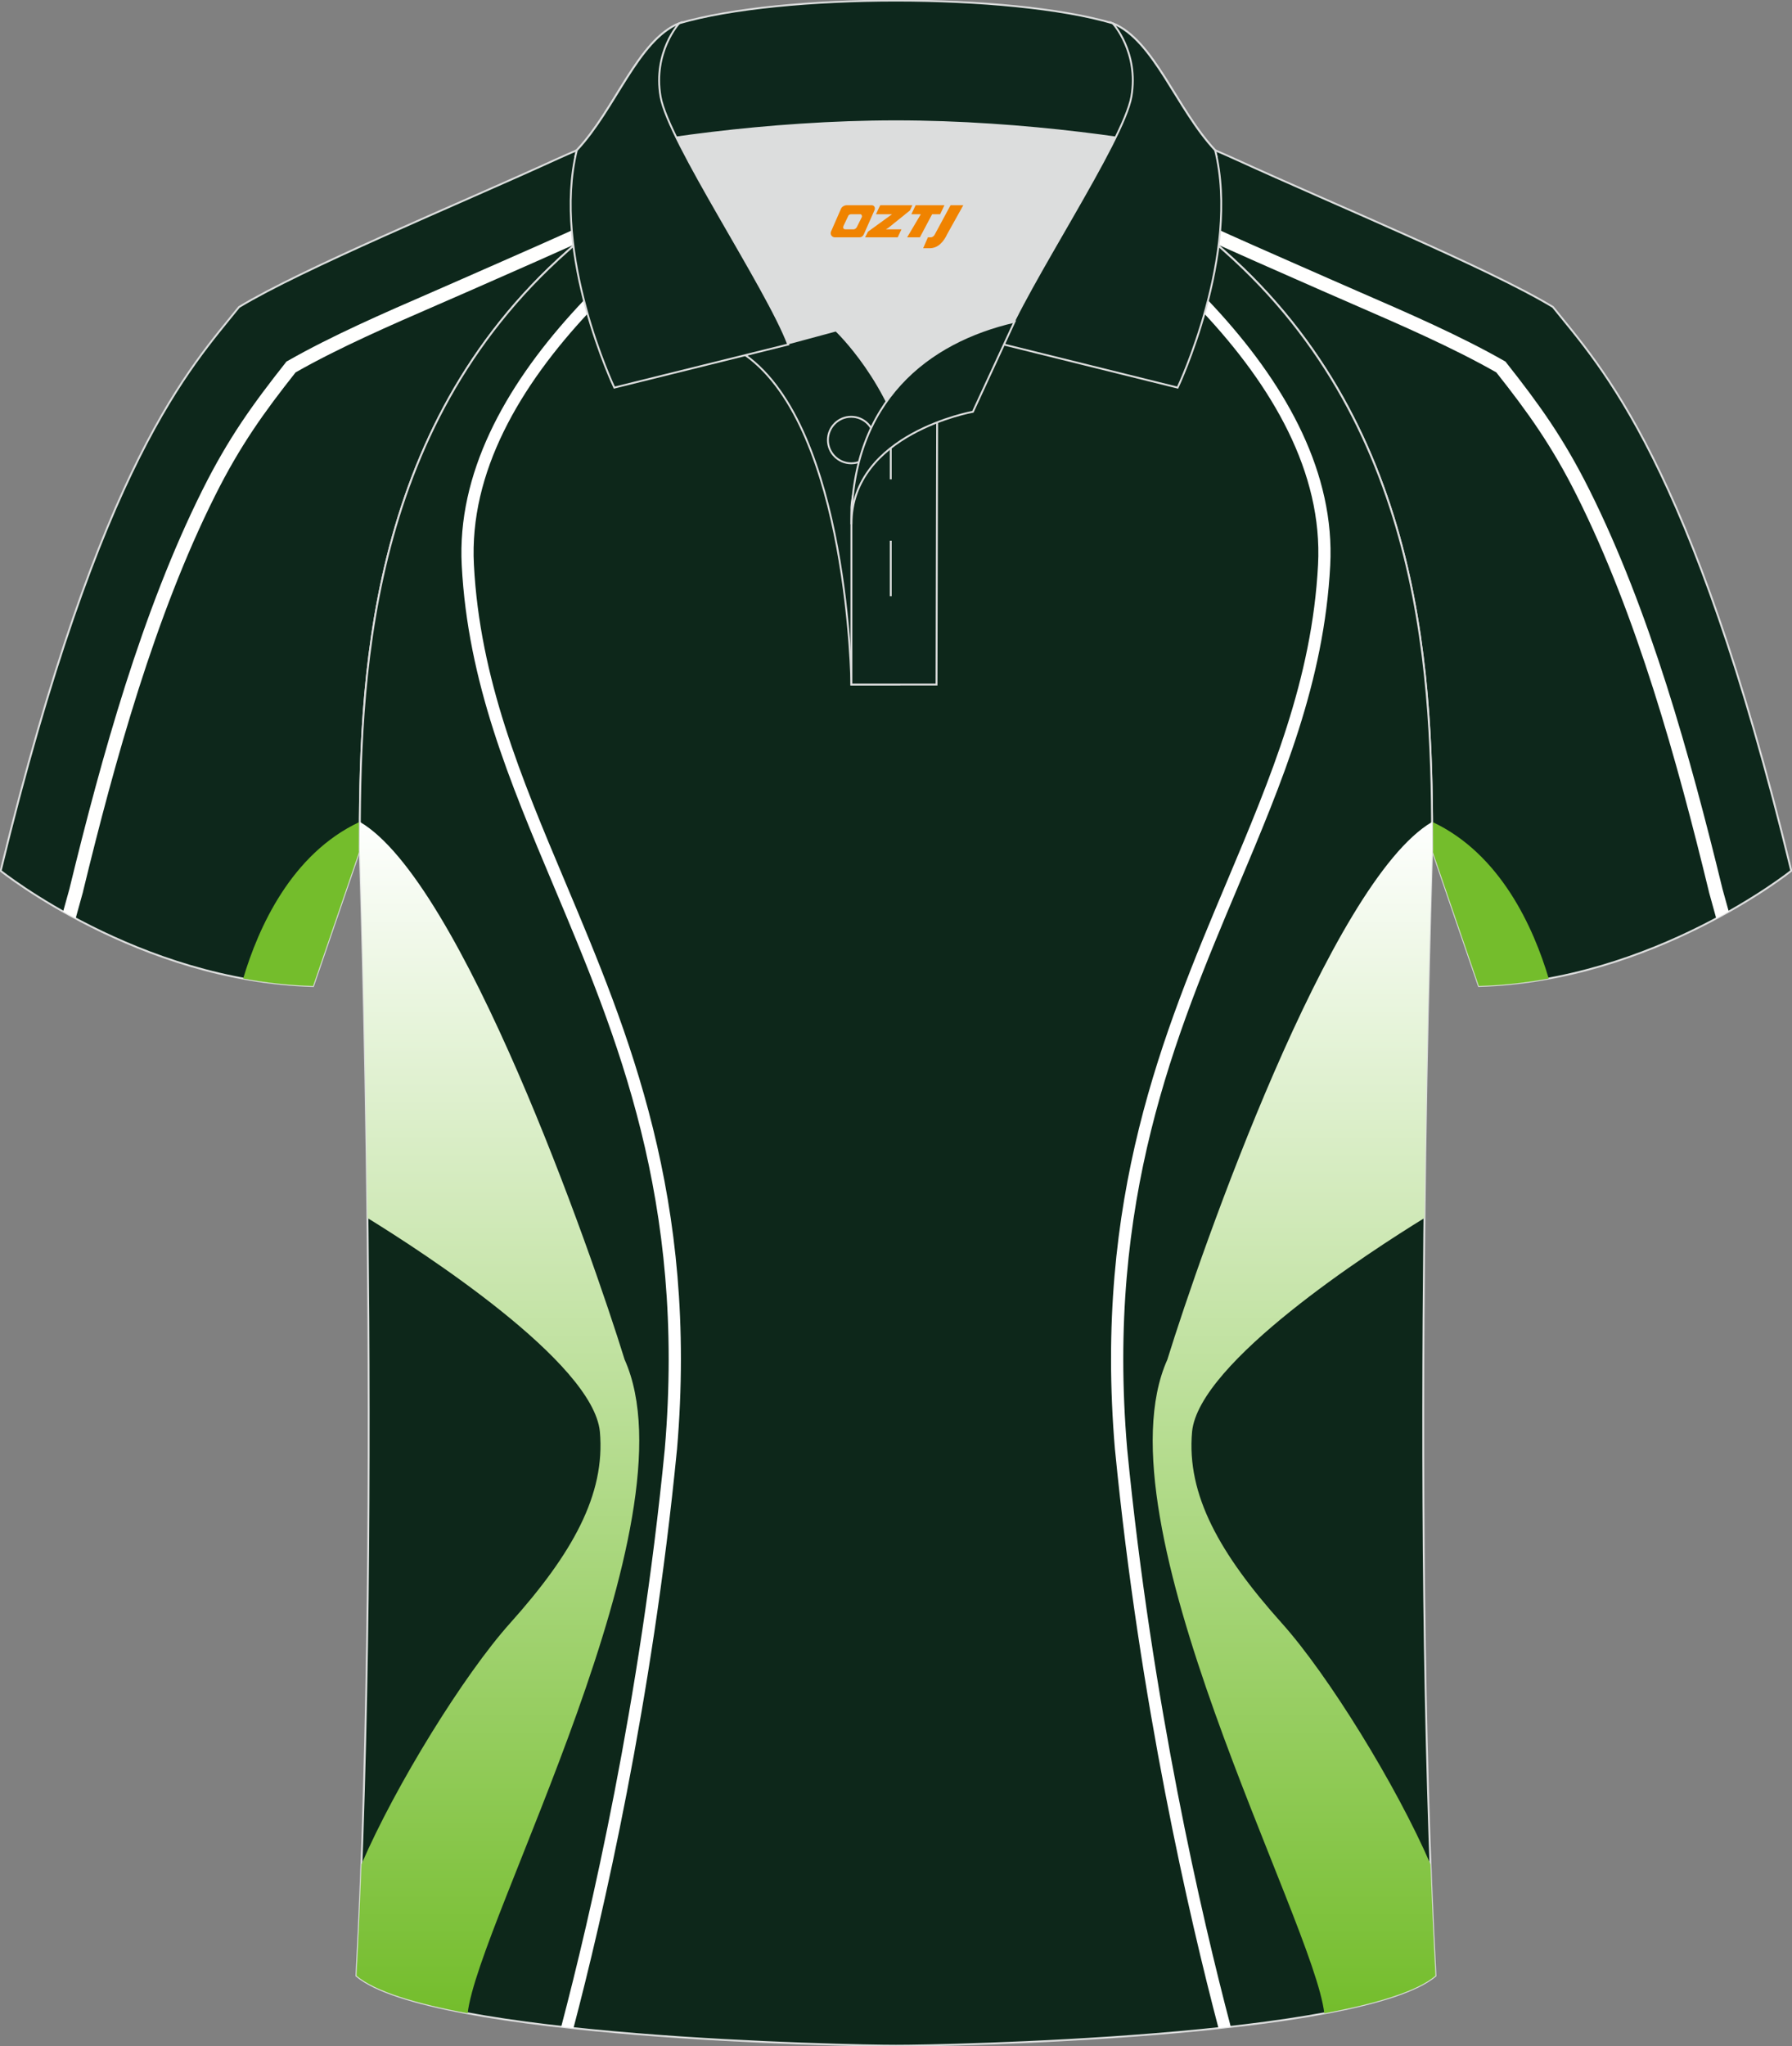
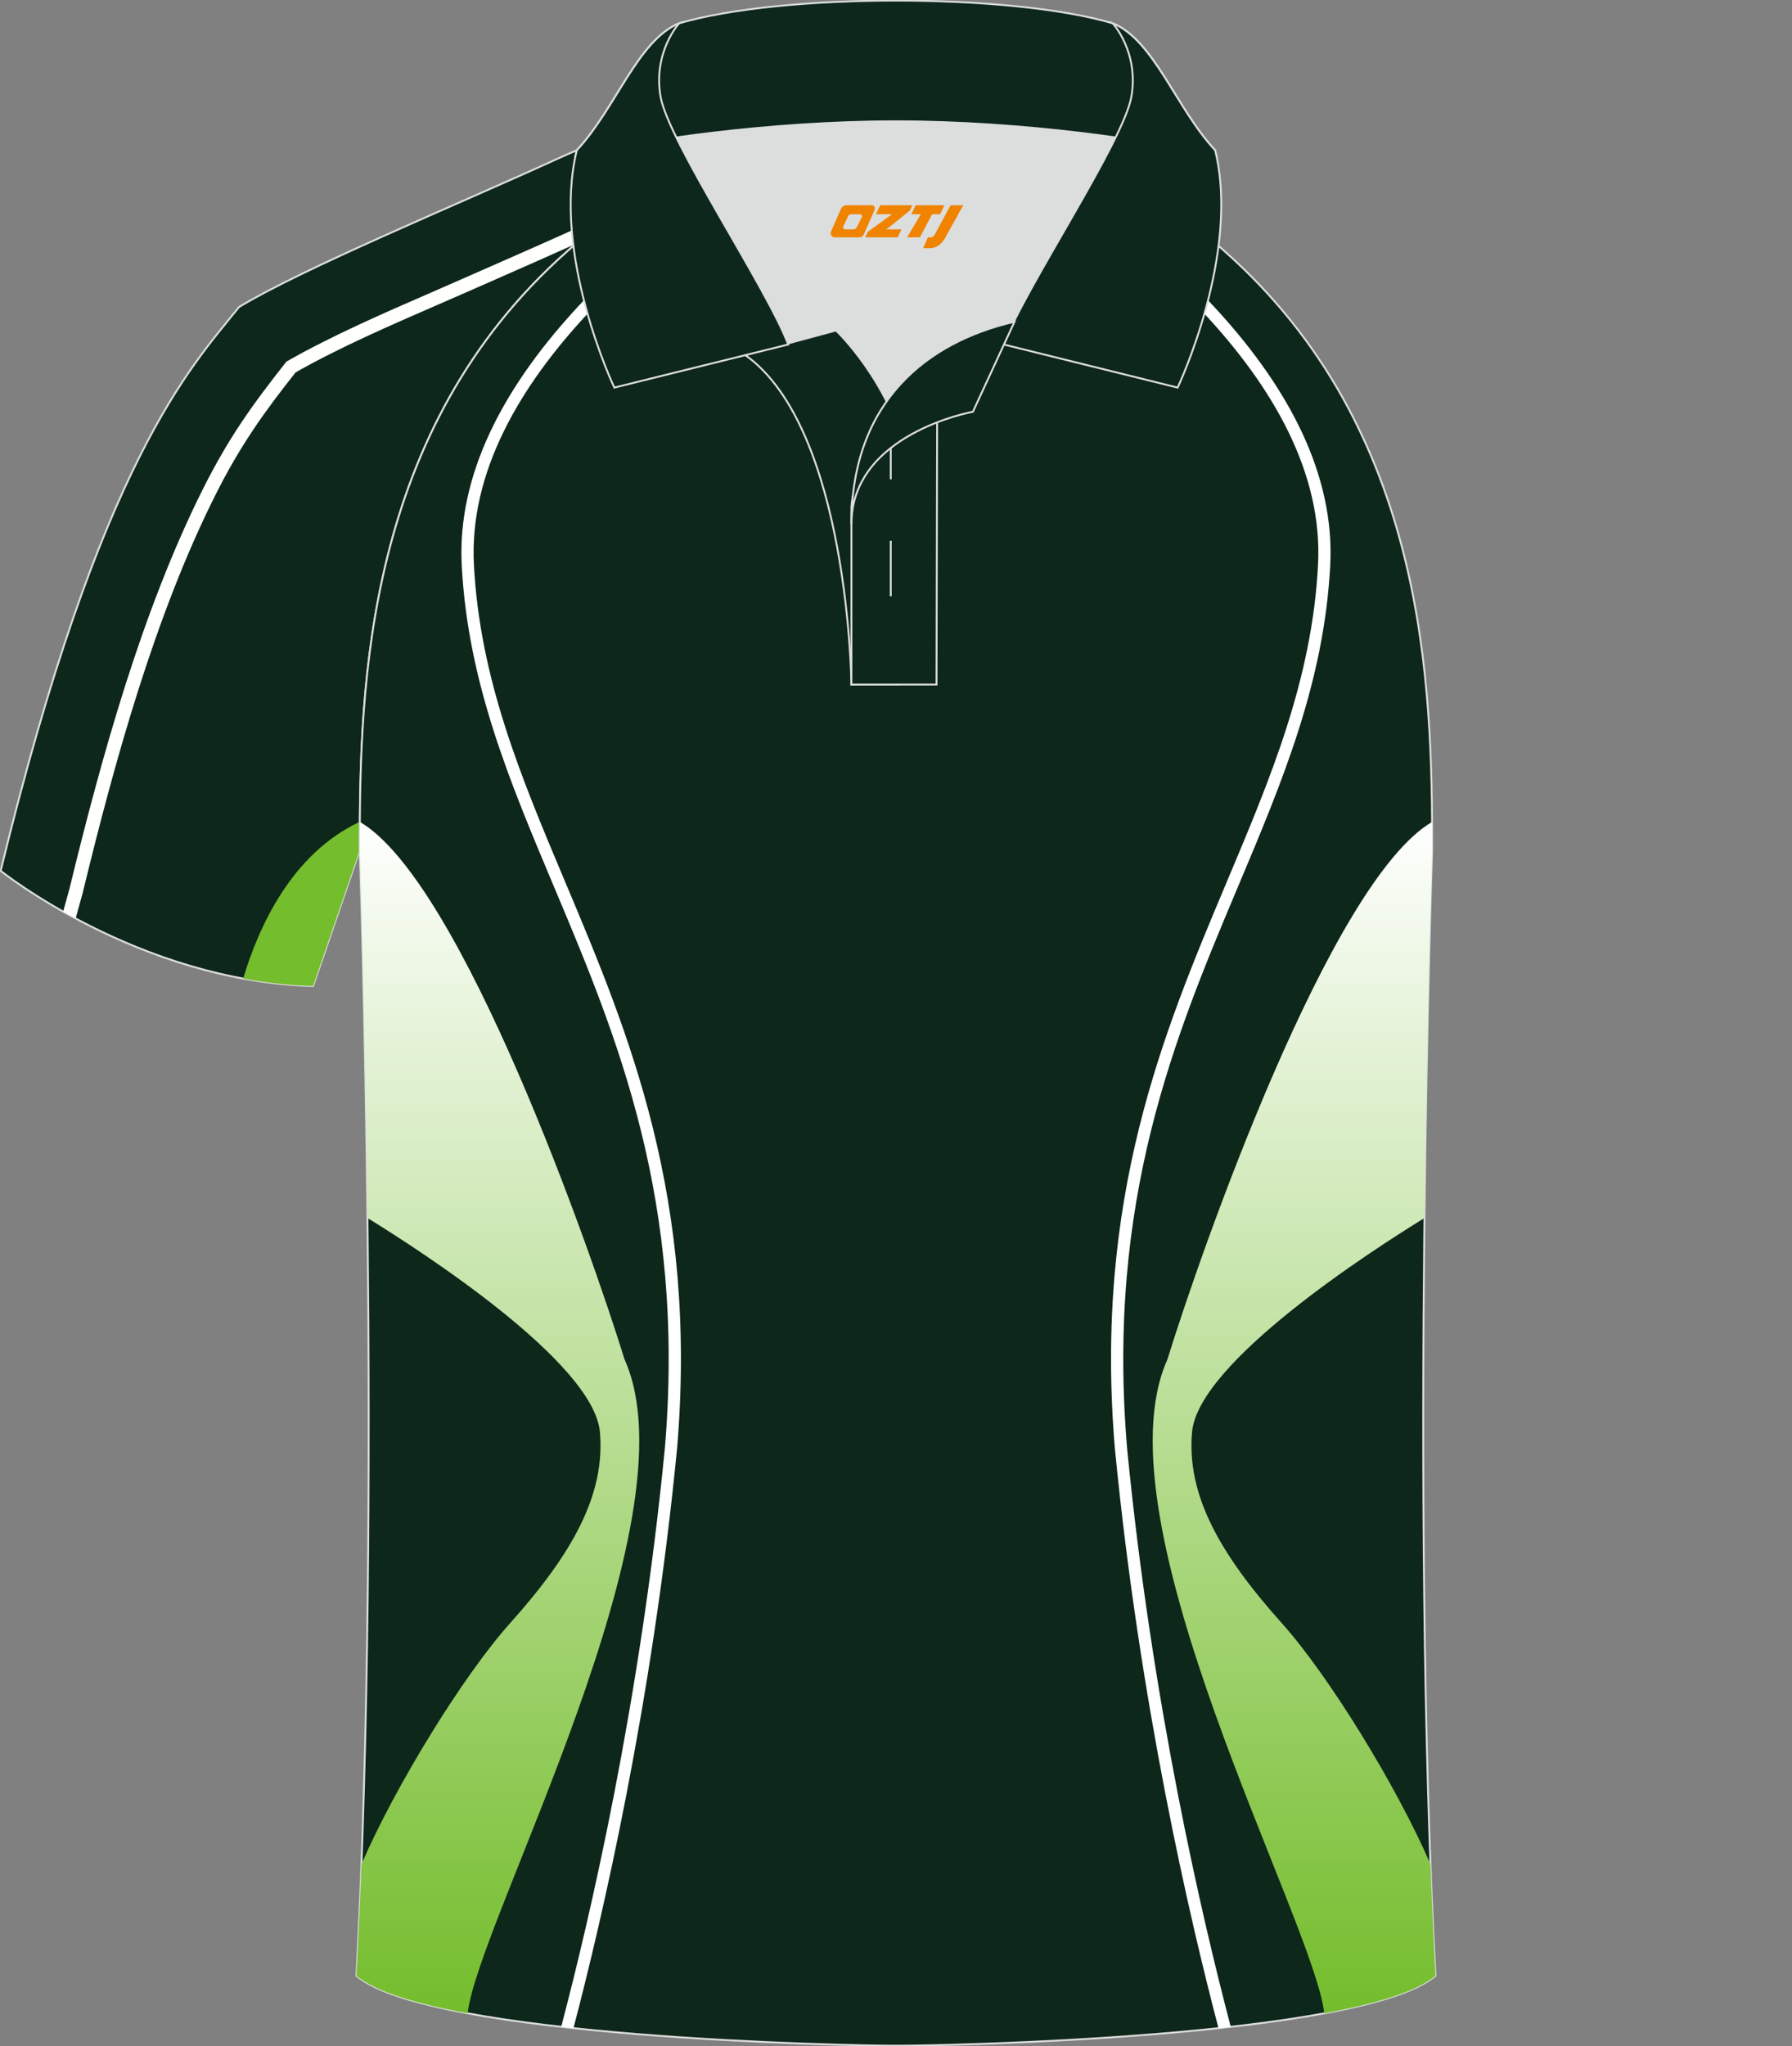
<svg xmlns="http://www.w3.org/2000/svg" version="1.1" id="图层_1" x="0px" y="0px" width="379.8px" height="433.5px" viewBox="0 0 379.8 433.5" enable-background="new 0 0 379.8 433.5" xml:space="preserve">
  <rect x="0" y="0" width="379.8" height="433.5" fill="#808080" stroke="none" />
  <g>
    <g>
-       <path fill-rule="evenodd" clip-rule="evenodd" fill="#0D271B" stroke="#DCDDDD" stroke-width="0.4" stroke-miterlimit="22.926" d="    M246.69,27.74c4.32,1.37,9.2,3.29,15.06,5.95c21.94,10.02,53.7,23.08,67.38,31.34c10.24,12.8,29.36,32.42,50.52,119.44    c0,0-29.19,23.38-66.21,24.4c0,0-7.16-20.82-9.9-28.84c0-34.68-1.03-88.85-44.05-126.87c-8.01-7.36-28.69-19.88-41.87-26.31    L246.69,27.74z" />
      <g>
-         <path fill-rule="evenodd" clip-rule="evenodd" fill="#74BD2C" d="M303.51,174.13l0.04-0.02c14.51,6.78,21.5,22.48,24.69,33.19     c-4.75,0.87-9.71,1.44-14.82,1.58c0,0-7.16-20.82-9.9-28.84C303.54,178.13,303.54,176.15,303.51,174.13z" />
-         <path fill-rule="evenodd" clip-rule="evenodd" fill="#FFFFFE" d="M319.25,76.83c3.5,4.43,6.54,8.44,9.37,12.67     c2.84,4.26,5.48,8.76,8.19,14.17c6.43,12.85,11.8,27.03,16.4,41.46c4.59,14.42,8.42,29.08,11.79,42.9l0,0l0.06,0.26l0,0     l1.34,4.82c-0.85,0.48-1.73,0.97-2.65,1.46l-1.53-5.53l-0.01-0.04l-0.06-0.26v-0.01c-3.35-13.79-7.17-28.39-11.73-42.71     c-4.56-14.3-9.87-28.34-16.23-41.03c-2.64-5.28-5.23-9.68-8.01-13.85c-2.74-4.11-5.68-7.99-9.05-12.25     c-9.23-5.25-20.12-9.98-30.15-14.34c-2.64-1.15-5.23-2.27-6.6-2.88l-5.68-2.5l0,0c-5.64-2.48-11.28-4.96-16.97-7.52     c-2.67-2.22-6.21-4.78-10.19-7.44c2.7,1.01,5.42,2.06,7.94,3.19l0.01,0.01c6.69,3.05,13.54,6.06,20.39,9.07h0.01l5.68,2.5     c2.9,1.28,4.72,2.07,6.58,2.88c10.23,4.44,21.34,9.27,30.69,14.61l0.24,0.13L319.25,76.83z" />
-       </g>
+         </g>
    </g>
    <g>
      <path fill-rule="evenodd" clip-rule="evenodd" fill="#0D271B" stroke="#DCDDDD" stroke-width="0.4" stroke-miterlimit="22.926" d="    M133.09,27.74c-4.32,1.37-9.2,3.29-15.06,5.95C96.09,43.71,64.34,56.78,50.66,65.04C40.42,77.83,21.3,97.45,0.14,184.48    c0,0,29.19,23.38,66.21,24.4c0,0,7.16-20.82,9.9-28.84c0-34.68,1.03-88.85,44.05-126.87c8.02-7.36,28.69-19.88,41.87-26.31    L133.09,27.74z" />
      <g>
        <path fill-rule="evenodd" clip-rule="evenodd" fill="#74BD2C" d="M76.27,174.13l-0.04-0.02c-14.51,6.78-21.5,22.48-24.69,33.19     c4.75,0.87,9.71,1.44,14.82,1.58c0,0,7.16-20.82,9.9-28.84C76.25,178.13,76.25,176.15,76.27,174.13z" />
        <path fill-rule="evenodd" clip-rule="evenodd" fill="#FFFFFE" d="M60.53,76.83c-3.5,4.43-6.54,8.44-9.37,12.67     c-2.84,4.26-5.48,8.76-8.19,14.17c-6.43,12.85-11.8,27.03-16.4,41.46c-4.59,14.42-8.42,29.08-11.79,42.9l0,0l-0.06,0.26l0,0     l-1.34,4.82c0.85,0.48,1.73,0.97,2.65,1.46l1.53-5.53l0.01-0.04l0.06-0.26v-0.01c3.35-13.79,7.17-28.39,11.73-42.71     c4.56-14.3,9.87-28.34,16.23-41.03c2.64-5.28,5.23-9.68,8.01-13.85c2.74-4.11,5.68-7.99,9.05-12.25     c9.23-5.25,20.12-9.98,30.15-14.34c2.64-1.15,5.23-2.27,6.6-2.88l5.68-2.5l0,0c5.64-2.48,11.28-4.96,16.97-7.52     c2.67-2.22,6.21-4.78,10.19-7.44c-2.7,1.01-5.42,2.06-7.94,3.19l-0.01,0.01c-6.69,3.05-13.54,6.06-20.39,9.07h-0.01l-5.68,2.5     c-2.89,1.28-4.72,2.07-6.58,2.88C81.4,66.3,70.29,71.13,60.94,76.47L60.7,76.6L60.53,76.83z" />
      </g>
    </g>
    <path fill-rule="evenodd" clip-rule="evenodd" fill="#0D271A" stroke="#DCDDDD" stroke-width="0.4" stroke-miterlimit="22.926" d="   M76.25,180.04c0,0.08,4.68,137.18-0.7,238.51c15.6,13.15,104.62,14.84,114.34,14.82c9.72,0.03,98.74-1.67,114.34-14.82   c-5.38-101.35-0.7-238.49-0.7-238.51l0,0c0-34.68-1.03-88.85-44.05-126.87c-7.66-7.03-26.88-18.77-40.06-25.42l-59.04-0.01   c-13.19,6.64-32.42,18.39-40.08,25.43C77.28,91.19,76.25,145.36,76.25,180.04L76.25,180.04z" />
    <g>
      <linearGradient id="SVGID_1_" gradientUnits="userSpaceOnUse" x1="105.522" y1="-94.115" x2="105.522" y2="-346.495" gradientTransform="matrix(1 0 0 -1 0 80)">
        <stop offset="0" style="stop-color:#FEFFFE" />
        <stop offset="1" style="stop-color:#74BD2C" />
      </linearGradient>
      <path fill-rule="evenodd" clip-rule="evenodd" fill="url(#SVGID_1_)" d="M77.88,258.02c11.52,7.09,47.81,30.52,49.26,45.27    c1.2,13.35-5.84,25.85-19.06,40.6c-9.76,10.89-24.21,34.25-31.47,51.03c-0.3,8.03-0.65,15.93-1.06,23.62    c3.96,3.34,12.65,5.93,23.57,7.95c2.16-19.39,48.61-104.26,33.26-138.48c-7.13-23.06-34.53-101.3-56.11-113.9    c-0.01,2.03-0.02,4-0.02,5.91l0,0C76.25,180.08,77.36,212.78,77.88,258.02z" />
      <path fill-rule="evenodd" clip-rule="evenodd" fill="#FFFFFF" d="M173.89,27.75c-30.51,18.59-75.5,52.79-73.45,91.89    c1.27,24.29,9.99,44.99,19.31,67.1c13.51,32.08,28.26,67.1,23.73,120.39l-0.01,0.02c-5.25,53.7-15.8,99.17-21.93,122.5l-2.6-0.29    c6.09-23.11,16.7-68.62,21.96-122.44l0,0c4.47-52.68-10.14-87.38-23.53-119.17c-9.4-22.33-18.22-43.24-19.51-67.98    c-2.03-38.83,40.36-72.68,71.16-92.03L173.89,27.75z" />
      <g>
        <linearGradient id="SVGID_2_" gradientUnits="userSpaceOnUse" x1="274.278" y1="-94.125" x2="274.278" y2="-346.505" gradientTransform="matrix(1 0 0 -1 0 80)">
          <stop offset="0" style="stop-color:#FEFFFE" />
          <stop offset="1" style="stop-color:#74BD2C" />
        </linearGradient>
        <path fill-rule="evenodd" clip-rule="evenodd" fill="url(#SVGID_2_)" d="M301.9,258.03c-11.52,7.09-47.81,30.52-49.25,45.27     c-1.2,13.35,5.84,25.85,19.06,40.6c9.76,10.89,24.21,34.25,31.47,51.02c0.3,8.03,0.65,15.93,1.06,23.63     c-3.96,3.34-12.65,5.93-23.57,7.95c-2.16-19.39-48.61-104.26-33.26-138.48c7.13-23.06,34.53-101.3,56.11-113.9     c0.01,2.02,0.02,4,0.02,5.91l0,0C303.54,180.05,302.42,212.76,301.9,258.03z" />
        <path fill-rule="evenodd" clip-rule="evenodd" fill="#FFFFFF" d="M205.9,27.75c30.51,18.59,75.49,52.79,73.45,91.89     c-1.27,24.29-9.99,44.99-19.31,67.1c-13.51,32.08-28.26,67.1-23.73,120.39l0.01,0.02c5.24,53.7,15.8,99.17,21.93,122.5l2.6-0.29     c-6.09-23.11-16.7-68.62-21.96-122.44l0,0c-4.47-52.68,10.14-87.38,23.53-119.17c9.41-22.33,18.22-43.24,19.51-67.98     c2.03-38.83-40.35-72.68-71.15-92.02L205.9,27.75z" />
      </g>
    </g>
    <g>
      <g>
        <path fill-rule="evenodd" clip-rule="evenodd" fill="#DCDDDD" d="M187.91,85.03c6.44-9.11,16.35-14.37,26.94-16.84     c5.24-10.64,16.09-27.82,21.62-39.14c-26.77-6.52-66.39-6.52-93.16,0c6.43,13.14,20,34.17,23.66,43.71l10.22-2.75     C177.19,70.01,183.19,75.68,187.91,85.03z" />
        <path fill-rule="evenodd" clip-rule="evenodd" fill="#0D271C" stroke="#DCDDDD" stroke-width="0.4" stroke-miterlimit="22.926" d="     M157.93,75.2l19.26-5.19c0,0,11.74,11.1,15.3,27.84c3.55,16.74-1.86,47.18-1.86,47.18h-10.18     C180.45,145.02,179.92,90.77,157.93,75.2z" />
        <path fill-rule="evenodd" clip-rule="evenodd" fill="#0D271C" stroke="#DCDDDD" stroke-width="0.4" stroke-miterlimit="22.926" d="     M180.45,107.48v37.54h18.04l0.14-60.77C189.79,87.16,180.94,98.69,180.45,107.48z" />
        <path fill-rule="evenodd" clip-rule="evenodd" fill="#0D271C" stroke="#DCDDDD" stroke-width="0.4" stroke-miterlimit="22.926" d="     M121.97,33.03c13.39-3.26,40.91-7.33,67.92-7.33c27,0,54.53,4.07,67.92,7.33l-0.28-1.2C249.3,23.05,244.6,8.5,235.84,4.94     c-10.94-3.22-28.44-4.82-45.95-4.82s-35.01,1.61-45.95,4.82c-8.77,3.57-13.47,18.11-21.69,26.89L121.97,33.03z" />
        <path fill-rule="evenodd" clip-rule="evenodd" fill="#0D271C" stroke="#DCDDDD" stroke-width="0.4" stroke-miterlimit="22.926" d="     M143.94,4.94c0,0-5.58,6.05-3.94,15.53c1.63,9.49,22.57,40.53,27.06,52.51l-36.86,9.13c0,0-13.39-28.22-7.95-50.28     C130.48,23.05,135.18,8.51,143.94,4.94z" />
        <path fill-rule="evenodd" clip-rule="evenodd" fill="#0D271C" stroke="#DCDDDD" stroke-width="0.4" stroke-miterlimit="22.926" d="     M235.84,4.94c0,0,5.58,6.05,3.95,15.53c-1.63,9.49-22.57,40.53-27.06,52.51l36.86,9.13c0,0,13.39-28.22,7.95-50.28     C249.31,23.05,244.6,8.51,235.84,4.94z" />
-         <path fill="none" stroke="#DCDDDD" stroke-width="0.4" stroke-miterlimit="22.926" d="M180.4,98.15c2.72,0,4.93-2.21,4.93-4.93     s-2.21-4.93-4.93-4.93s-4.93,2.21-4.93,4.93S177.69,98.15,180.4,98.15z" />
        <line fill="none" stroke="#DCDDDD" stroke-width="0.4" stroke-miterlimit="22.926" x1="188.79" y1="114.55" x2="188.79" y2="126.3" />
        <line fill="none" stroke="#DCDDDD" stroke-width="0.4" stroke-miterlimit="22.926" x1="188.79" y1="89.79" x2="188.79" y2="101.54" />
        <path fill-rule="evenodd" clip-rule="evenodd" fill="#0D271C" stroke="#DCDDDD" stroke-width="0.4" stroke-miterlimit="22.926" d="     M215.01,68.16l-8.81,19.07c0,0-25.75,4.58-25.75,23.82C180.45,84.87,196.73,72.36,215.01,68.16z" />
      </g>
    </g>
  </g>
  <g>
    <path fill="#F08300" d="M201.46,43.48l-3.4,6.3c-0.2,0.3-0.5,0.5-0.8,0.5h-0.6l-1,2.3h1.2c2,0.1,3.2-1.5,3.9-3L204.16,43.48h-2.5L201.46,43.48z" />
    <polygon fill="#F08300" points="194.26,43.48 ,200.16,43.48 ,199.26,45.38 ,197.56,45.38 ,194.96,50.28 ,192.26,50.28 ,195.16,45.38 ,193.16,45.38 ,194.06,43.48" />
    <polygon fill="#F08300" points="188.26,48.58 ,187.76,48.58 ,188.26,48.28 ,192.86,44.58 ,193.36,43.48 ,186.56,43.48 ,186.26,44.08 ,185.66,45.38 ,188.46,45.38 ,189.06,45.38 ,183.96,49.08    ,183.36,50.28 ,189.96,50.28 ,190.26,50.28 ,191.06,48.58" />
    <path fill="#F08300" d="M184.76,43.48H179.46C178.96,43.48,178.46,43.78,178.26,44.18L176.16,48.98C175.86,49.58,176.26,50.28,176.96,50.28h5.2c0.4,0,0.7-0.2,0.9-0.6L185.36,44.48C185.56,43.98,185.26,43.48,184.76,43.48z M182.66,45.98L181.56,48.18C181.36,48.48,181.06,48.58,180.96,48.58l-1.8,0C178.96,48.58,178.56,48.48,178.76,47.88l1-2.1c0.1-0.3,0.4-0.4,0.7-0.4h1.9   C182.56,45.38,182.76,45.68,182.66,45.98z" />
  </g>
</svg>